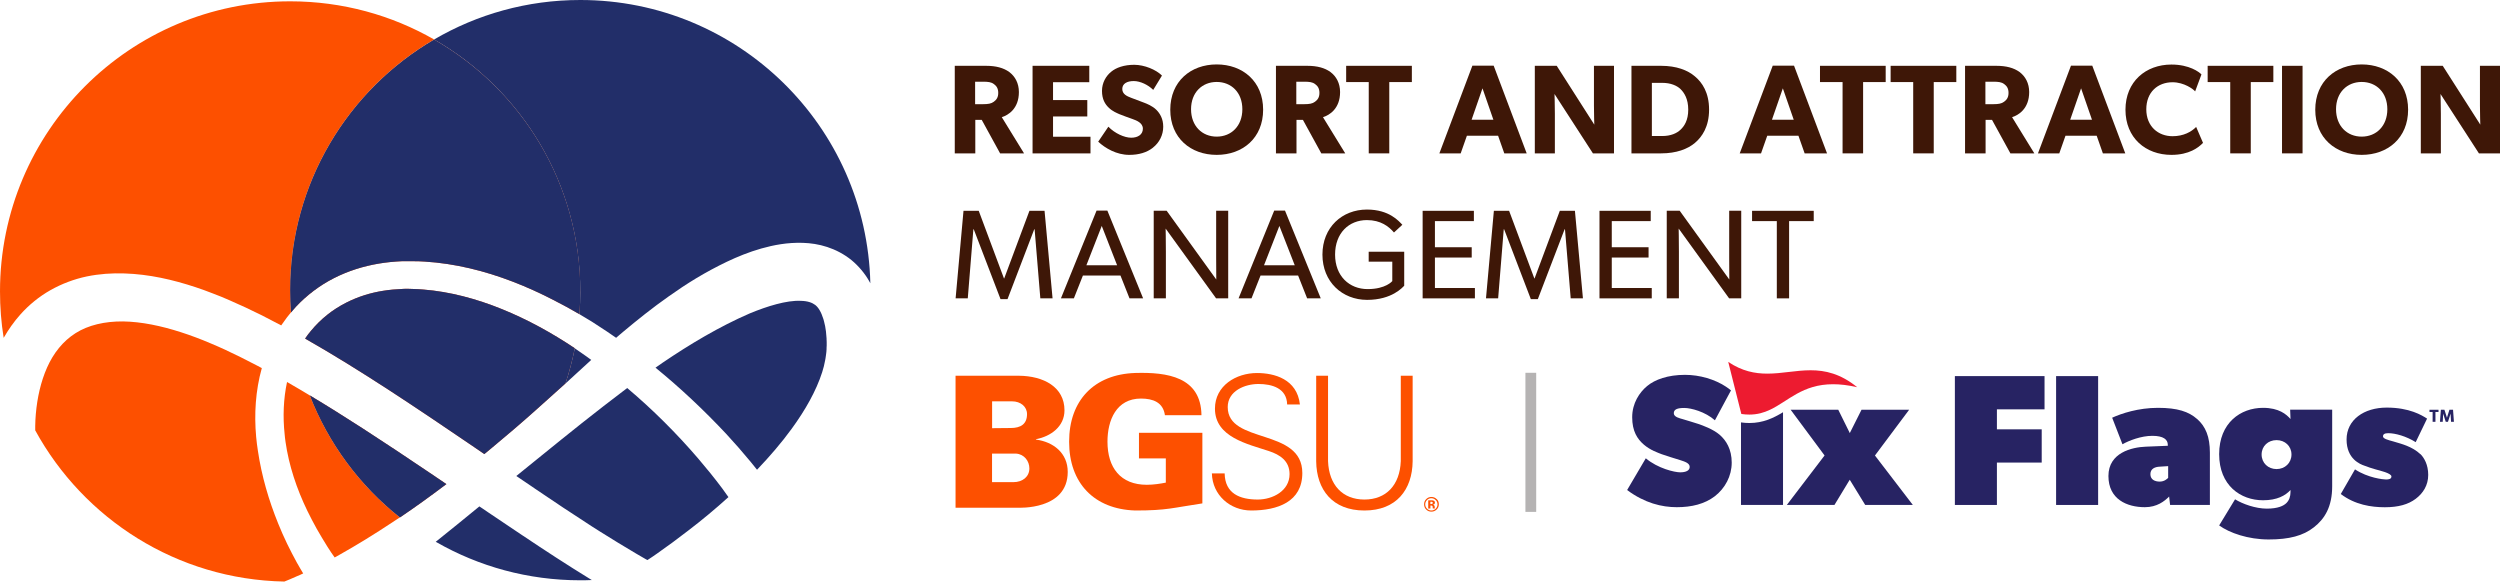
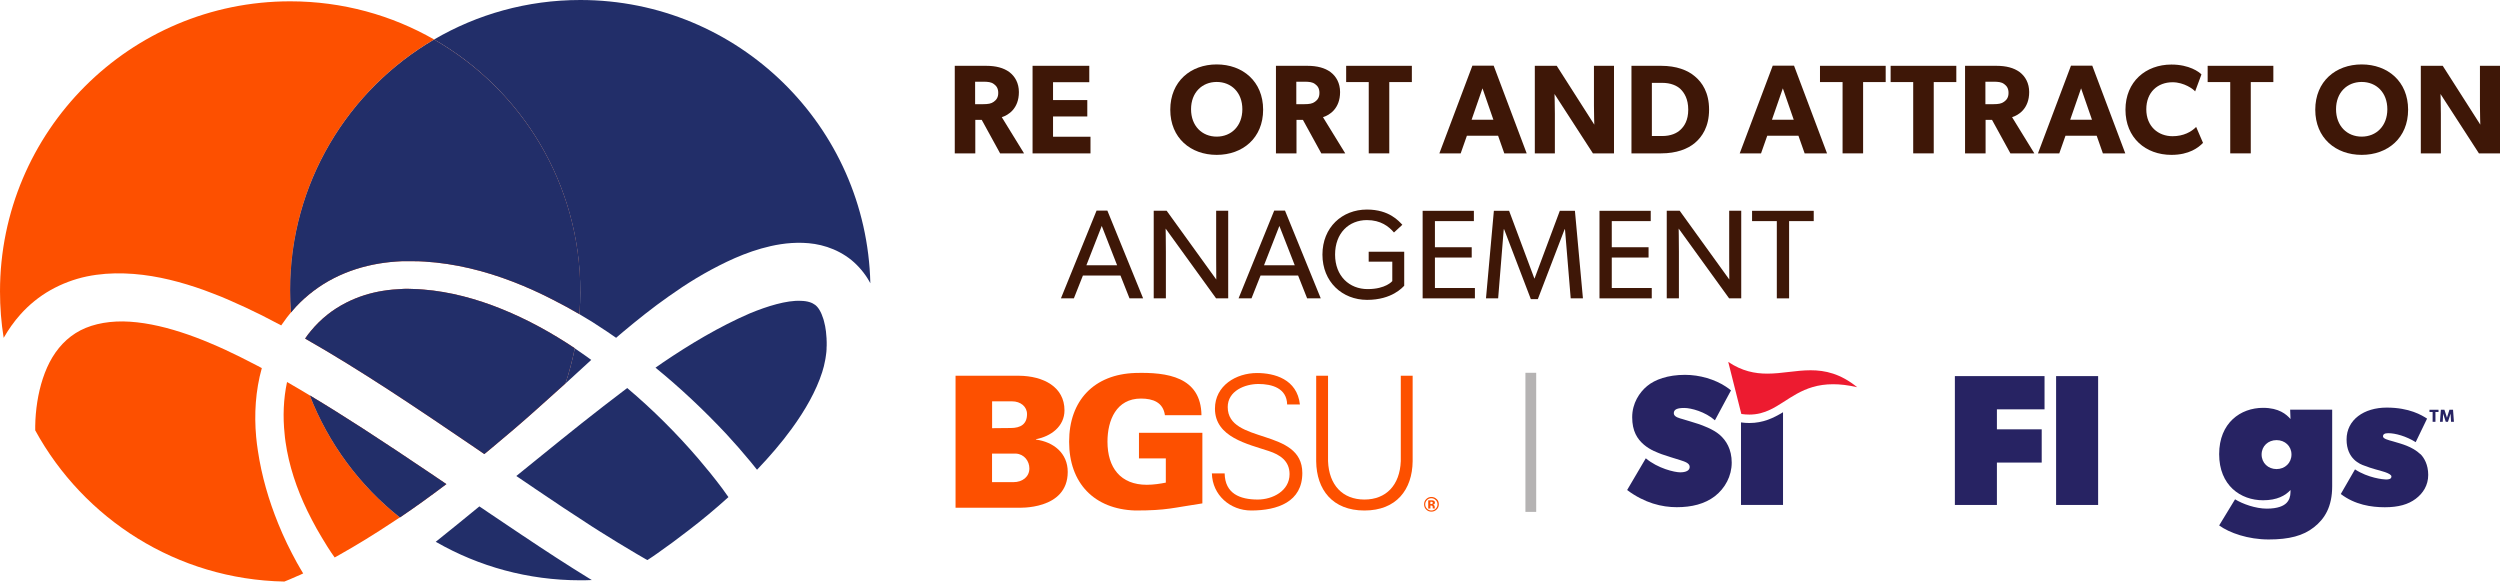
<svg xmlns="http://www.w3.org/2000/svg" viewBox="0 0 415.18 96.58">
  <defs>
    <style>
      .cls-1 {
        fill: none;
      }

      .cls-2 {
        fill: #f26322;
      }

      .cls-3 {
        fill: #ed1b30;
      }

      .cls-4 {
        fill: #fd5000;
      }

      .cls-5 {
        fill: #b5b3b3;
      }

      .cls-6 {
        fill: #222e69;
      }

      .cls-7 {
        fill: #3e1707;
      }

      .cls-8 {
        fill: #272363;
      }

      .cls-9 {
        mix-blend-mode: multiply;
      }

      .cls-10 {
        isolation: isolate;
      }
    </style>
  </defs>
  <g class="cls-10">
    <g id="Artwork">
      <g>
        <g>
          <g>
            <g>
              <g>
                <path class="cls-7" d="m170.05,25.47h-3.96l-3.05-5.56h-1.07v5.56h-3.41v-14.54h5.22c1.62,0,2.89.34,3.83,1.03.97.72,1.6,1.87,1.6,3.33,0,2.76-1.77,3.84-2.84,4.17l3.69,6Zm-5.01-11.52c-.42-.32-.97-.38-1.75-.38h-1.35v3.73h1.35c.78,0,1.33-.08,1.75-.4.44-.32.74-.72.74-1.47s-.29-1.16-.74-1.48Z" />
                <path class="cls-7" d="m181.09,25.47h-9.61v-14.54h9.42v2.72h-6.02v2.97h5.69v2.72h-5.69v3.37h6.22v2.76Z" />
-                 <path class="cls-7" d="m191.48,24.52c-1.03.82-2.38,1.2-3.94,1.2-2.11,0-3.98-1.1-5.16-2.19l1.69-2.49c1.05,1.1,2.67,1.83,3.79,1.83s1.94-.53,1.94-1.5-1.07-1.37-1.71-1.6c-.63-.23-1.73-.61-2.21-.82-.36-.17-1.1-.44-1.73-1.05-.63-.59-1.14-1.43-1.14-2.8s.67-2.49,1.52-3.18c.82-.69,2.15-1.16,3.83-1.16s3.62.8,4.61,1.79l-1.45,2.38c-.84-.84-2.15-1.47-3.24-1.47s-1.9.42-1.9,1.31.82,1.22,1.47,1.47c.63.25,1.71.63,2.17.82.4.15,1.37.53,2.02,1.18.61.61,1.14,1.5,1.14,2.8,0,1.39-.65,2.65-1.71,3.48Z" />
                <path class="cls-7" d="m202.06,25.72c-4.32,0-7.71-2.8-7.71-7.5s3.39-7.52,7.71-7.52,7.71,2.82,7.71,7.52-3.39,7.5-7.71,7.5Zm0-12.11c-2.42,0-4.26,1.75-4.26,4.53s1.83,4.55,4.26,4.55,4.26-1.77,4.26-4.55-1.83-4.53-4.26-4.53Z" />
                <path class="cls-7" d="m223.39,25.47h-3.96l-3.05-5.56h-1.07v5.56h-3.41v-14.54h5.22c1.62,0,2.89.34,3.83,1.03.97.72,1.6,1.87,1.6,3.33,0,2.76-1.77,3.84-2.84,4.17l3.69,6Zm-5.01-11.52c-.42-.32-.97-.38-1.75-.38h-1.35v3.73h1.35c.78,0,1.33-.08,1.75-.4.44-.32.74-.72.74-1.47s-.29-1.16-.74-1.48Z" />
                <path class="cls-7" d="m234.47,13.63h-3.75v11.84h-3.41v-11.84h-3.75v-2.7h10.91v2.7Z" />
              </g>
              <g>
                <path class="cls-7" d="m253.53,25.47h-3.71l-1.03-2.93h-5.18l-1.03,2.93h-3.54l5.48-14.56h3.54l5.48,14.56Zm-5.52-5.58l-1.81-5.22-1.81,5.22h3.62Z" />
                <path class="cls-7" d="m268.04,25.47h-3.5l-6.38-9.86s.06,1.75.06,3.29v6.57h-3.33v-14.54h3.64l6.24,9.77s-.06-1.64-.06-3.18v-6.59h3.33v14.54Z" />
                <path class="cls-7" d="m281.47,23.74c-1.2,1.01-3.07,1.73-5.6,1.73h-4.93v-14.54h4.93c2.53,0,4.4.72,5.6,1.75,1.22,1.01,2.36,2.7,2.36,5.52s-1.14,4.51-2.36,5.54Zm-2.38-8.95c-.61-.57-1.62-1.03-3.03-1.03h-1.73v8.83h1.73c1.41,0,2.42-.46,3.03-1.05.61-.57,1.28-1.54,1.28-3.33s-.67-2.82-1.28-3.41Z" />
              </g>
              <g>
                <path class="cls-7" d="m303.41,25.47h-3.71l-1.03-2.93h-5.18l-1.03,2.93h-3.54l5.48-14.56h3.54l5.48,14.56Zm-5.52-5.58l-1.81-5.22-1.81,5.22h3.62Z" />
                <path class="cls-7" d="m313.16,13.63h-3.75v11.84h-3.41v-11.84h-3.75v-2.7h10.91v2.7Z" />
                <path class="cls-7" d="m324.89,13.63h-3.75v11.84h-3.41v-11.84h-3.75v-2.7h10.91v2.7Z" />
                <path class="cls-7" d="m337.83,25.47h-3.96l-3.05-5.56h-1.07v5.56h-3.41v-14.54h5.22c1.62,0,2.89.34,3.83,1.03.97.72,1.6,1.87,1.6,3.33,0,2.76-1.77,3.84-2.84,4.17l3.69,6Zm-5.01-11.52c-.42-.32-.97-.38-1.75-.38h-1.35v3.73h1.35c.78,0,1.33-.08,1.75-.4.44-.32.74-.72.74-1.47s-.29-1.16-.74-1.48Z" />
                <path class="cls-7" d="m352.94,25.47h-3.71l-1.03-2.93h-5.18l-1.03,2.93h-3.54l5.48-14.56h3.54l5.48,14.56Zm-5.52-5.58l-1.81-5.22-1.81,5.22h3.62Z" />
                <path class="cls-7" d="m365.85,23.74c-.74.76-2.28,1.98-5.24,1.98-4.28,0-7.63-2.82-7.63-7.5s3.39-7.5,7.63-7.5c2.99,0,4.61,1.24,4.99,1.64l-1.05,2.82c-.27-.36-1.83-1.52-3.75-1.52-2.46,0-4.36,1.64-4.36,4.49s1.98,4.47,4.36,4.47c1.81,0,3.12-.72,3.92-1.54l1.14,2.65Z" />
                <path class="cls-7" d="m377.54,13.63h-3.75v11.84h-3.41v-11.84h-3.75v-2.7h10.91v2.7Z" />
-                 <path class="cls-7" d="m382.39,25.47h-3.41v-14.54h3.41v14.54Z" />
                <path class="cls-7" d="m392.21,25.72c-4.32,0-7.71-2.8-7.71-7.5s3.39-7.52,7.71-7.52,7.71,2.82,7.71,7.52-3.39,7.5-7.71,7.5Zm0-12.11c-2.42,0-4.26,1.75-4.26,4.53s1.83,4.55,4.26,4.55,4.26-1.77,4.26-4.55-1.83-4.53-4.26-4.53Z" />
                <path class="cls-7" d="m415.18,25.47h-3.5l-6.38-9.86s.06,1.75.06,3.29v6.57h-3.33v-14.54h3.64l6.24,9.77s-.06-1.64-.06-3.18v-6.59h3.33v14.54Z" />
              </g>
            </g>
            <g>
-               <path class="cls-7" d="m174.79,49.55h-2.02l-.95-11.48h-.06l-4.44,11.61h-1.16l-4.45-11.61h-.06l-.93,11.48h-2.02l1.31-14.54h2.53l4.19,11.23h.04l4.19-11.23h2.51l1.33,14.54Z" />
              <path class="cls-7" d="m189.86,49.55h-2.28l-1.5-3.79h-6.24l-1.5,3.79h-2.15l5.92-14.58h1.79l5.94,14.58Zm-4.34-5.5l-2.55-6.53-2.55,6.53h5.1Z" />
              <path class="cls-7" d="m203.96,49.55h-2l-8.38-11.59s.04,1.96.04,3.85v7.73h-2.02v-14.54h2.15l8.24,11.42s-.02-1.79-.02-3.71v-7.71h2v14.54Z" />
              <path class="cls-7" d="m219.36,49.55h-2.28l-1.5-3.79h-6.24l-1.5,3.79h-2.15l5.92-14.58h1.79l5.94,14.58Zm-4.34-5.5l-2.55-6.53-2.55,6.53h5.1Z" />
              <path class="cls-7" d="m233.21,47.44c-.27.27-2.04,2.36-6.17,2.36s-7.42-2.99-7.42-7.52,3.27-7.48,7.39-7.48c3.73,0,5.33,1.96,5.88,2.53l-1.39,1.28c-.86-1.01-2.21-2.06-4.49-2.06-2.99,0-5.29,2.15-5.29,5.73s2.38,5.73,5.41,5.73,4.09-1.33,4.09-1.33v-3.22h-3.92v-1.66h5.9v5.65Z" />
              <path class="cls-7" d="m244.94,49.55h-8.68v-14.54h8.51v1.71h-6.47v4.34h6.11v1.71h-6.11v5.06h6.64v1.73Z" />
              <path class="cls-7" d="m262.87,49.55h-2.02l-.95-11.48h-.06l-4.45,11.61h-1.16l-4.44-11.61h-.06l-.93,11.48h-2.02l1.31-14.54h2.53l4.19,11.23h.04l4.19-11.23h2.51l1.33,14.54Z" />
              <path class="cls-7" d="m274.31,49.55h-8.68v-14.54h8.51v1.71h-6.47v4.34h6.11v1.71h-6.11v5.06h6.64v1.73Z" />
              <path class="cls-7" d="m289.16,49.55h-2l-8.38-11.59s.04,1.96.04,3.85v7.73h-2.02v-14.54h2.15l8.24,11.42s-.02-1.79-.02-3.71v-7.71h2v14.54Z" />
              <path class="cls-7" d="m301.21,36.72h-4.09v12.83h-2.04v-12.83h-4.11v-1.71h10.24v1.71Z" />
            </g>
          </g>
          <g>
            <g>
              <path class="cls-4" d="m49.38,93.56c.31.57.64,1.12.97,1.67h0c-.18.09-.35.16-.53.25l-.52.22c-.76.34-1.45.64-2.07.88-17.86-.34-33.34-10.41-41.38-25.11v-.73c.01-.66.04-1.32.1-1.99.23-2.66.81-5.33,1.87-7.72,1.06-2.38,2.63-4.38,4.74-5.71,2.1-1.33,4.85-1.97,7.89-1.94,3.04.05,6.31.73,9.59,1.79.82.26,1.64.55,2.47.86.83.31,1.58.61,2.49,1,1.64.68,3.32,1.47,4.99,2.3.9.45,1.82.92,2.72,1.39.25.14.51.28.77.41-1.05,3.75-1.28,7.66-.94,11.42.07.77.17,1.55.29,2.32.62,4.19,1.81,8.24,3.37,12.08.46,1.15.96,2.26,1.49,3.37.51,1.05,1.1,2.18,1.63,3.15.01.03.03.06.04.09Z" />
              <path class="cls-4" d="m66.41,85.92c-.3.2-.58.4-.88.58-3.36,2.24-6.42,4.1-9.11,5.61-.3.16-.57.33-.84.47-.39-.54-.76-1.09-1.12-1.66-.04-.07-.1-.14-.14-.22-.64-1.03-1.16-1.9-1.73-2.9-.54-.98-1.06-1.96-1.55-2.97-1.76-3.64-3.07-7.52-3.63-11.5v-.02c-.06-.4-.11-.8-.14-1.21-.31-2.9-.2-5.85.4-8.66,1.26.72,2.52,1.47,3.79,2.23,3.12,8.02,8.32,15,14.96,20.26Z" />
              <path class="cls-4" d="m48.19,48.19c0,1.24.05,2.46.14,3.68-.23.26-.45.54-.66.82-.34.45-.66.9-.97,1.35-.41-.22-.81-.44-1.23-.64-.66-.36-1.33-.69-2-1.04-1.79-.89-3.56-1.72-5.41-2.52-.82-.37-1.82-.77-2.75-1.12-.93-.37-1.86-.7-2.81-1.02-3.79-1.25-7.71-2.16-11.84-2.29-2.07-.07-4.16.07-6.25.5-2.09.44-4.15,1.21-6.04,2.28-1.89,1.07-3.58,2.46-4.98,4.03-1.09,1.21-2,2.53-2.78,3.89-.41-2.51-.61-5.09-.61-7.7C0,21.8,21.57.22,48.19.22c8.69,0,16.86,2.3,23.91,6.34-14.3,8.36-23.91,23.87-23.91,41.62Z" />
            </g>
            <g>
              <path class="cls-2" d="m74.14,80.39c-2.71,2.05-5.28,3.9-7.72,5.54-6.64-5.26-11.84-12.24-14.96-20.26,2.91,1.74,5.83,3.58,8.78,5.48,3.69,2.39,7.44,4.88,11.21,7.43h.01l1.04.71.33.22c.44.3.88.59,1.31.89Z" />
              <path class="cls-2" d="m95.45,57.84c-.4,1.99-.92,3.95-1.55,5.85-1.67,1.51-3.31,2.96-4.89,4.39-2.51,2.25-4.99,4.35-7.37,6.33-.41.35-.81.67-1.21,1-.53-.37-1.05-.71-1.57-1.08-4.84-3.3-9.65-6.55-14.43-9.66-4.58-2.97-9.15-5.82-13.76-8.44.31-.46.63-.9.98-1.3,1.61-1.95,3.61-3.55,5.87-4.68,1.9-.97,3.97-1.62,6.12-1.96,1.07-.17,2.16-.27,3.26-.31l.41-.02h.39s.9.03.9.03c.62,0,1.13.06,1.68.09,4.42.35,8.86,1.54,13.09,3.26,4.22,1.71,8.27,3.94,12.1,6.5Z" />
              <path class="cls-2" d="m96.37,48.41c0,1.27-.05,2.52-.14,3.77-1.41-.83-2.87-1.62-4.34-2.37-2.18-1.12-4.44-2.16-6.75-3.04-4.63-1.78-9.52-3.01-14.62-3.33-.64-.03-1.33-.08-1.9-.06h-1.88c-1.28.06-2.56.18-3.86.4-2.55.43-5.08,1.22-7.43,2.42-2.34,1.19-4.49,2.81-6.3,4.74-.28.31-.56.62-.82.94-.09-1.22-.14-2.44-.14-3.68,0-17.75,9.61-33.27,23.91-41.62,14.5,8.3,24.28,23.94,24.28,41.85Z" />
            </g>
            <g class="cls-9">
              <path class="cls-6" d="m74.14,80.39c-2.71,2.05-5.28,3.9-7.72,5.54-6.64-5.26-11.84-12.24-14.96-20.26,2.91,1.74,5.83,3.58,8.78,5.48,3.69,2.39,7.44,4.88,11.21,7.43h.01l1.04.71.33.22c.44.3.88.59,1.31.89Z" />
              <path class="cls-6" d="m95.45,57.84c-.4,1.99-.92,3.95-1.55,5.85-1.67,1.51-3.31,2.96-4.89,4.39-2.51,2.25-4.99,4.35-7.37,6.33-.41.35-.81.67-1.21,1-.53-.37-1.05-.71-1.57-1.08-4.84-3.3-9.65-6.55-14.43-9.66-4.58-2.97-9.15-5.82-13.76-8.44.31-.46.63-.9.98-1.3,1.61-1.95,3.61-3.55,5.87-4.68,1.9-.97,3.97-1.62,6.12-1.96,1.07-.17,2.16-.27,3.26-.31l.41-.02h.39s.9.03.9.03c.62,0,1.13.06,1.68.09,4.42.35,8.86,1.54,13.09,3.26,4.22,1.71,8.27,3.94,12.1,6.5Z" />
              <path class="cls-6" d="m96.37,48.41c0,1.27-.05,2.52-.14,3.77-1.41-.83-2.87-1.62-4.34-2.37-2.18-1.12-4.44-2.16-6.75-3.04-4.63-1.78-9.52-3.01-14.62-3.33-.64-.03-1.33-.08-1.9-.06h-1.88c-1.28.06-2.56.18-3.86.4-2.55.43-5.08,1.22-7.43,2.42-2.34,1.19-4.49,2.81-6.3,4.74-.28.31-.56.62-.82.94-.09-1.22-.14-2.44-.14-3.68,0-17.75,9.61-33.27,23.91-41.62,14.5,8.3,24.28,23.94,24.28,41.85Z" />
            </g>
            <path class="cls-6" d="m98.19,59.77c-.84.77-1.68,1.54-2.5,2.29-.6.55-1.2,1.1-1.79,1.64.63-1.9,1.15-3.86,1.55-5.85h.01c.43.28.84.58,1.27.88.49.34.98.68,1.47,1.05Zm-.15,36.41s-.03-.01-.03-.02h-.01c-3.83-2.35-7.52-4.76-11.13-7.18l-.14-.09c-1.89-1.26-3.76-2.51-5.61-3.77-.33-.22-.64-.44-.97-.66-.18-.12-.36-.23-.54-.36-2.53,2.08-4.95,4.04-7.25,5.88.03.02.07.04.1.05,7.04,4.03,15.2,6.34,23.91,6.34.64,0,1.28-.01,1.91-.04-.08-.05-.16-.1-.24-.15Zm-12.28-17.12c1,.67,2,1.35,3.01,2.04l.08.06c3.12,2.11,6.27,4.22,9.46,6.27l1.37.87c1.98,1.24,3.96,2.46,5.97,3.64.53.32,1.08.64,1.62.94.08.04.17.09.25.13h0c.54-.35,1.07-.7,1.6-1.08,1.75-1.22,3.46-2.49,5.13-3.78,2.35-1.79,4.6-3.67,6.73-5.6h-.01c-.34-.49-.68-.97-1.03-1.44-1.26-1.68-2.6-3.34-3.98-4.95-3.59-4.18-7.54-8.13-11.8-11.72-1.32,1-2.64,2.01-3.93,3.01-2.45,1.88-4.78,3.77-7.05,5.58-2.14,1.72-4.2,3.39-6.2,5.02-.41.33-.82.66-1.22.99h0Zm51.53-22.25l-.02-.51v-.09c-.02-.39-.06-.78-.1-1.16-.08-.6-.17-1.16-.32-1.67-.02-.13-.06-.25-.1-.37-.38-1.24-.87-1.99-1.37-2.37-.49-.37-1.23-.66-2.41-.68-1.15-.06-2.57.17-4.01.55-1.45.38-2.95.92-4.43,1.53-5.08,2.2-9.97,5.13-14.51,8.21-.39.27-.77.54-1.16.81,4.16,3.39,8.07,7.08,11.73,10.98,1.39,1.51,2.75,3.05,4.06,4.64.01.01.03.03.04.05.34.42.69.85,1.03,1.28,2.1-2.2,4.06-4.47,5.76-6.81,2.24-3.07,4.07-6.29,5.06-9.39.21-.66.38-1.32.49-1.96.02-.11.04-.22.06-.32.07-.38.1-.74.15-1.1.02-.17.01-.29.03-.45v-.22s.02-.37.02-.37v-.57ZM96.37,0c-8.85,0-17.16,2.39-24.28,6.56,14.5,8.3,24.28,23.94,24.28,41.85,0,1.27-.05,2.52-.14,3.77.7.41,1.38.82,2.08,1.25.83.53,1.66,1.07,2.48,1.62.51.35,1.02.7,1.53,1.05.19-.15.38-.33.57-.49.2-.16.4-.33.59-.5,2.38-1.99,4.88-4,7.59-5.9,1.46-1.04,2.98-2.05,4.57-3.01,1.6-.96,3.28-1.87,5.05-2.72,1.79-.85,3.67-1.62,5.74-2.21,2.06-.58,4.33-1.02,6.9-.94,1.28.04,2.65.23,4.05.69,1.38.45,2.8,1.18,4.02,2.17,1.21,1,2.22,2.22,2.93,3.47.08.12.15.25.21.38C143.93,20.95,122.61,0,96.37,0Z" />
            <path class="cls-1" d="m85.76,79.06h0m-35.93,16.43c.17-.08.35-.16.53-.24h0c-.18.07-.35.16-.53.24Z" />
          </g>
        </g>
        <g>
          <g>
            <g>
              <g>
                <path class="cls-8" d="m290.52,70.25c-.45,0-.91-.03-1.39-.1v13.71h6.98v-15.4c-1.58.96-3.3,1.79-5.59,1.79Z" />
-                 <path class="cls-8" d="m311.38,75.64l5.68-7.6h-7.91l-1.95,3.88-1.92-3.88h-7.91l5.64,7.6-6.27,8.22h7.91l2.54-4.19,2.57,4.19h7.91l-6.3-8.22Z" />
                <path class="cls-8" d="m339.54,67.98v-5.52h-14.89v21.4h6.98v-7.04h7.44v-5.52h-7.44v-3.32h7.91Z" />
                <path class="cls-8" d="m341.46,62.46v21.4h6.98v-21.4h-6.98Z" />
-                 <path class="cls-8" d="m364.88,69.59c-1.4-1.24-3.26-1.86-6.51-1.86s-6.05.93-7.6,1.64l1.71,4.41c1.09-.62,3.1-1.4,4.96-1.4s2.57.62,2.57,1.49v.16l-3.66.15c-2.3.09-6.2.99-6.2,4.87s3.1,5.18,6.05,5.18c2.01,0,3.26-.99,4.03-1.77l.16,1.4h6.61v-8.69c0-2.64-.71-4.34-2.11-5.58Zm-4.81,9.77c-.16.16-.62.62-1.4.62s-1.55-.31-1.55-1.24.81-1.21,1.55-1.24l1.4-.09v1.95Z" />
                <path class="cls-8" d="m380.33,68.04l.06,1.55c-.68-.78-1.92-1.86-4.56-1.86-3.72,0-7.29,2.48-7.29,7.69s3.57,7.66,7.29,7.66c2.33,0,3.72-.78,4.56-1.71v.31c0,.78-.22,1.4-.68,1.86-.46.46-1.4.93-3.26.93s-4.03-.78-5.27-1.55l-2.64,4.34c1.71,1.24,4.81,2.33,8.22,2.33s5.74-.62,7.51-2.02c1.8-1.4,3.04-3.41,3.04-6.82v-12.72h-6.98Zm-2.26,9.86c-1.4,0-2.48-1.02-2.48-2.42s1.09-2.39,2.48-2.39,2.48.99,2.48,2.39-1.08,2.42-2.48,2.42Z" />
                <path class="cls-8" d="m401.95,75.43c-.62-.62-1.49-1.09-2.26-1.4-.78-.31-1.3-.44-2.23-.72-.93-.25-1.71-.46-1.71-.84,0-.34.25-.53.87-.53,1.18,0,2.98.5,4.56,1.49l1.89-3.91c-.87-.56-2.92-1.83-6.7-1.83s-6.67,2.02-6.67,5.3,2.33,4.13,2.95,4.34c.62.25,1.21.43,1.86.62s2.64.62,2.64,1.18c0,.44-.47.5-.9.5s-2.98-.25-5.15-1.68l-2.36,4.09c2.36,1.8,5.09,2.2,7.32,2.2s3.88-.46,5.12-1.4c1.24-.93,2.08-2.26,2.08-3.97s-.68-2.85-1.3-3.47Z" />
              </g>
              <g id="pennant_pms">
                <path class="cls-3" d="m308.45,64.31c-1.52-.35-2.84-.5-4.02-.5-5.12,0-7.45,2.81-10.46,4.23-1.02.49-2.13.81-3.45.81-.42,0-.86-.03-1.33-.1l-.06-.22-2.12-8.43c2.29,1.54,4.42,1.95,6.49,1.95,2.42,0,4.76-.56,7.19-.56s4.96.56,7.76,2.83Z" />
              </g>
              <path class="cls-8" d="m287.59,76.82c0,2.23-1.09,4.25-2.79,5.58-1.7,1.3-3.85,1.83-6.33,1.83s-5.34-.68-8.25-2.85l3.1-5.27c1.99,1.68,4.78,2.33,5.71,2.33s1.58-.28,1.58-.9-.78-.87-1.55-1.12c-.78-.22-2.48-.78-3.1-.99-.62-.25-1.86-.65-2.95-1.58-1.09-.93-1.95-2.23-1.95-4.56s1.21-4.13,2.48-5.18c1.3-1.08,3.44-1.86,6.3-1.86,2.45,0,4.94.75,6.77,1.95.31.2.59.41.86.63l-.48.89-2.19,4.08c-1.61-1.43-3.97-2.05-5.09-2.05s-1.74.22-1.74.87.99.84,1.49.99c.5.16,1.8.53,2.54.78.74.25,2.48.87,3.57,1.8,1.08.93,2.02,2.39,2.02,4.65Z" />
            </g>
            <g>
              <path class="cls-8" d="m404.98,68.42h-.52v1.63h-.47v-1.63h-.52v-.37h1.5v.37Z" />
              <path class="cls-8" d="m407.51,70.05h-.46l-.08-1.36h0l-.43,1.36h-.37l-.43-1.36h0l-.07,1.36h-.46l.15-2h.59l.42,1.32h0l.41-1.32h.6l.15,2Z" />
            </g>
          </g>
          <g>
            <path class="cls-4" d="m158.69,84.32v-21.92h10.5c4.13.03,7.59,1.88,7.59,5.74,0,2.7-2.28,4.34-4.74,4.8v.06c2.91.39,5.28,2.25,5.28,5.37,0,6.38-8.14,5.95-8.35,5.95h-10.29Zm9.62-4.25c1.52,0,2.64-.91,2.64-2.28,0-1.21-.85-2.37-2.22-2.46h-3.98v4.74h3.55Zm-3.55-8.96l3.1-.03c1.64,0,2.7-.64,2.7-2.31,0-1.24-1.06-2.12-2.49-2.12h-3.31v4.46Z" />
            <path class="cls-4" d="m193.61,76.13h-4.46v-4.25h10.53v11.72c-4.92.73-5.86,1.18-11.14,1.18-6.83-.21-10.99-4.55-10.99-11.42s4.16-11.2,10.99-11.42c5.31-.15,10.9.64,10.99,7.01h-6.07c-.3-2.13-1.97-2.76-3.98-2.76-4.1,0-5.56,3.61-5.56,7.16,0,4.31,2.16,7.16,6.53,7.16,1.12,0,2.25-.18,3.16-.36v-4.04Z" />
            <path class="cls-4" d="m207.79,84.78c-3.49,0-6.44-2.55-6.53-6.16h2.12c.06,3.37,2.55,4.34,5.5,4.34,2.46,0,5.28-1.43,5.28-4.22,0-2.19-1.58-3.22-3.43-3.83-3.55-1.18-8.96-2.31-8.96-7.04,0-3.83,3.52-5.92,6.98-5.92,2.88,0,6.65,1,7.13,5.22h-2.12c-.06-2.7-2.52-3.4-4.77-3.4s-5.1,1.15-5.1,3.83c0,6.22,12.39,3.4,12.39,10.96,0,4.77-4.1,6.22-8.5,6.22Z" />
            <path class="cls-4" d="m220.55,62.4v14.18c.15,3.98,2.43,6.38,6.04,6.38s5.89-2.4,6.04-6.38v-14.18h1.97v14.21c-.06,4.71-2.7,8.17-8.01,8.17s-7.95-3.46-8.01-8.17v-14.21h1.97Z" />
            <path class="cls-4" d="m238.44,83.05c.2.2.29.44.29.71s-.1.52-.3.72c-.2.2-.44.3-.72.3s-.52-.1-.72-.3c-.2-.2-.3-.44-.3-.72s.1-.51.29-.71c.2-.2.44-.31.72-.31s.52.1.72.31Zm.15-.16c-.24-.24-.53-.36-.87-.36s-.6.11-.84.33c-.26.24-.38.54-.38.89s.12.64.35.87c.24.24.53.35.87.35s.62-.12.86-.35c.25-.24.37-.53.37-.88s-.12-.63-.36-.87Zm-.72.77s-.11.05-.19.05h-.14v-.39h.09c.09,0,.16,0,.21.03.07.03.11.08.11.15s-.02.13-.07.16Zm-.33.29h.15c.05,0,.1.02.12.03.05.02.08.05.1.1.01.03.02.08.02.17,0,.08,0,.14.02.19h.34v-.04s-.02-.03-.02-.04c0-.01,0-.03,0-.04v-.12c0-.14-.04-.24-.12-.3-.04-.03-.11-.06-.19-.08.09,0,.17-.04.24-.09.06-.05.1-.13.1-.25,0-.15-.06-.26-.18-.32-.07-.04-.16-.06-.27-.07-.02,0-.11,0-.28,0-.17,0-.29,0-.38,0v1.36h.36v-.48Z" />
          </g>
          <rect class="cls-5" x="253.33" y="61.91" width="1.79" height="23.1" />
        </g>
      </g>
    </g>
  </g>
</svg>